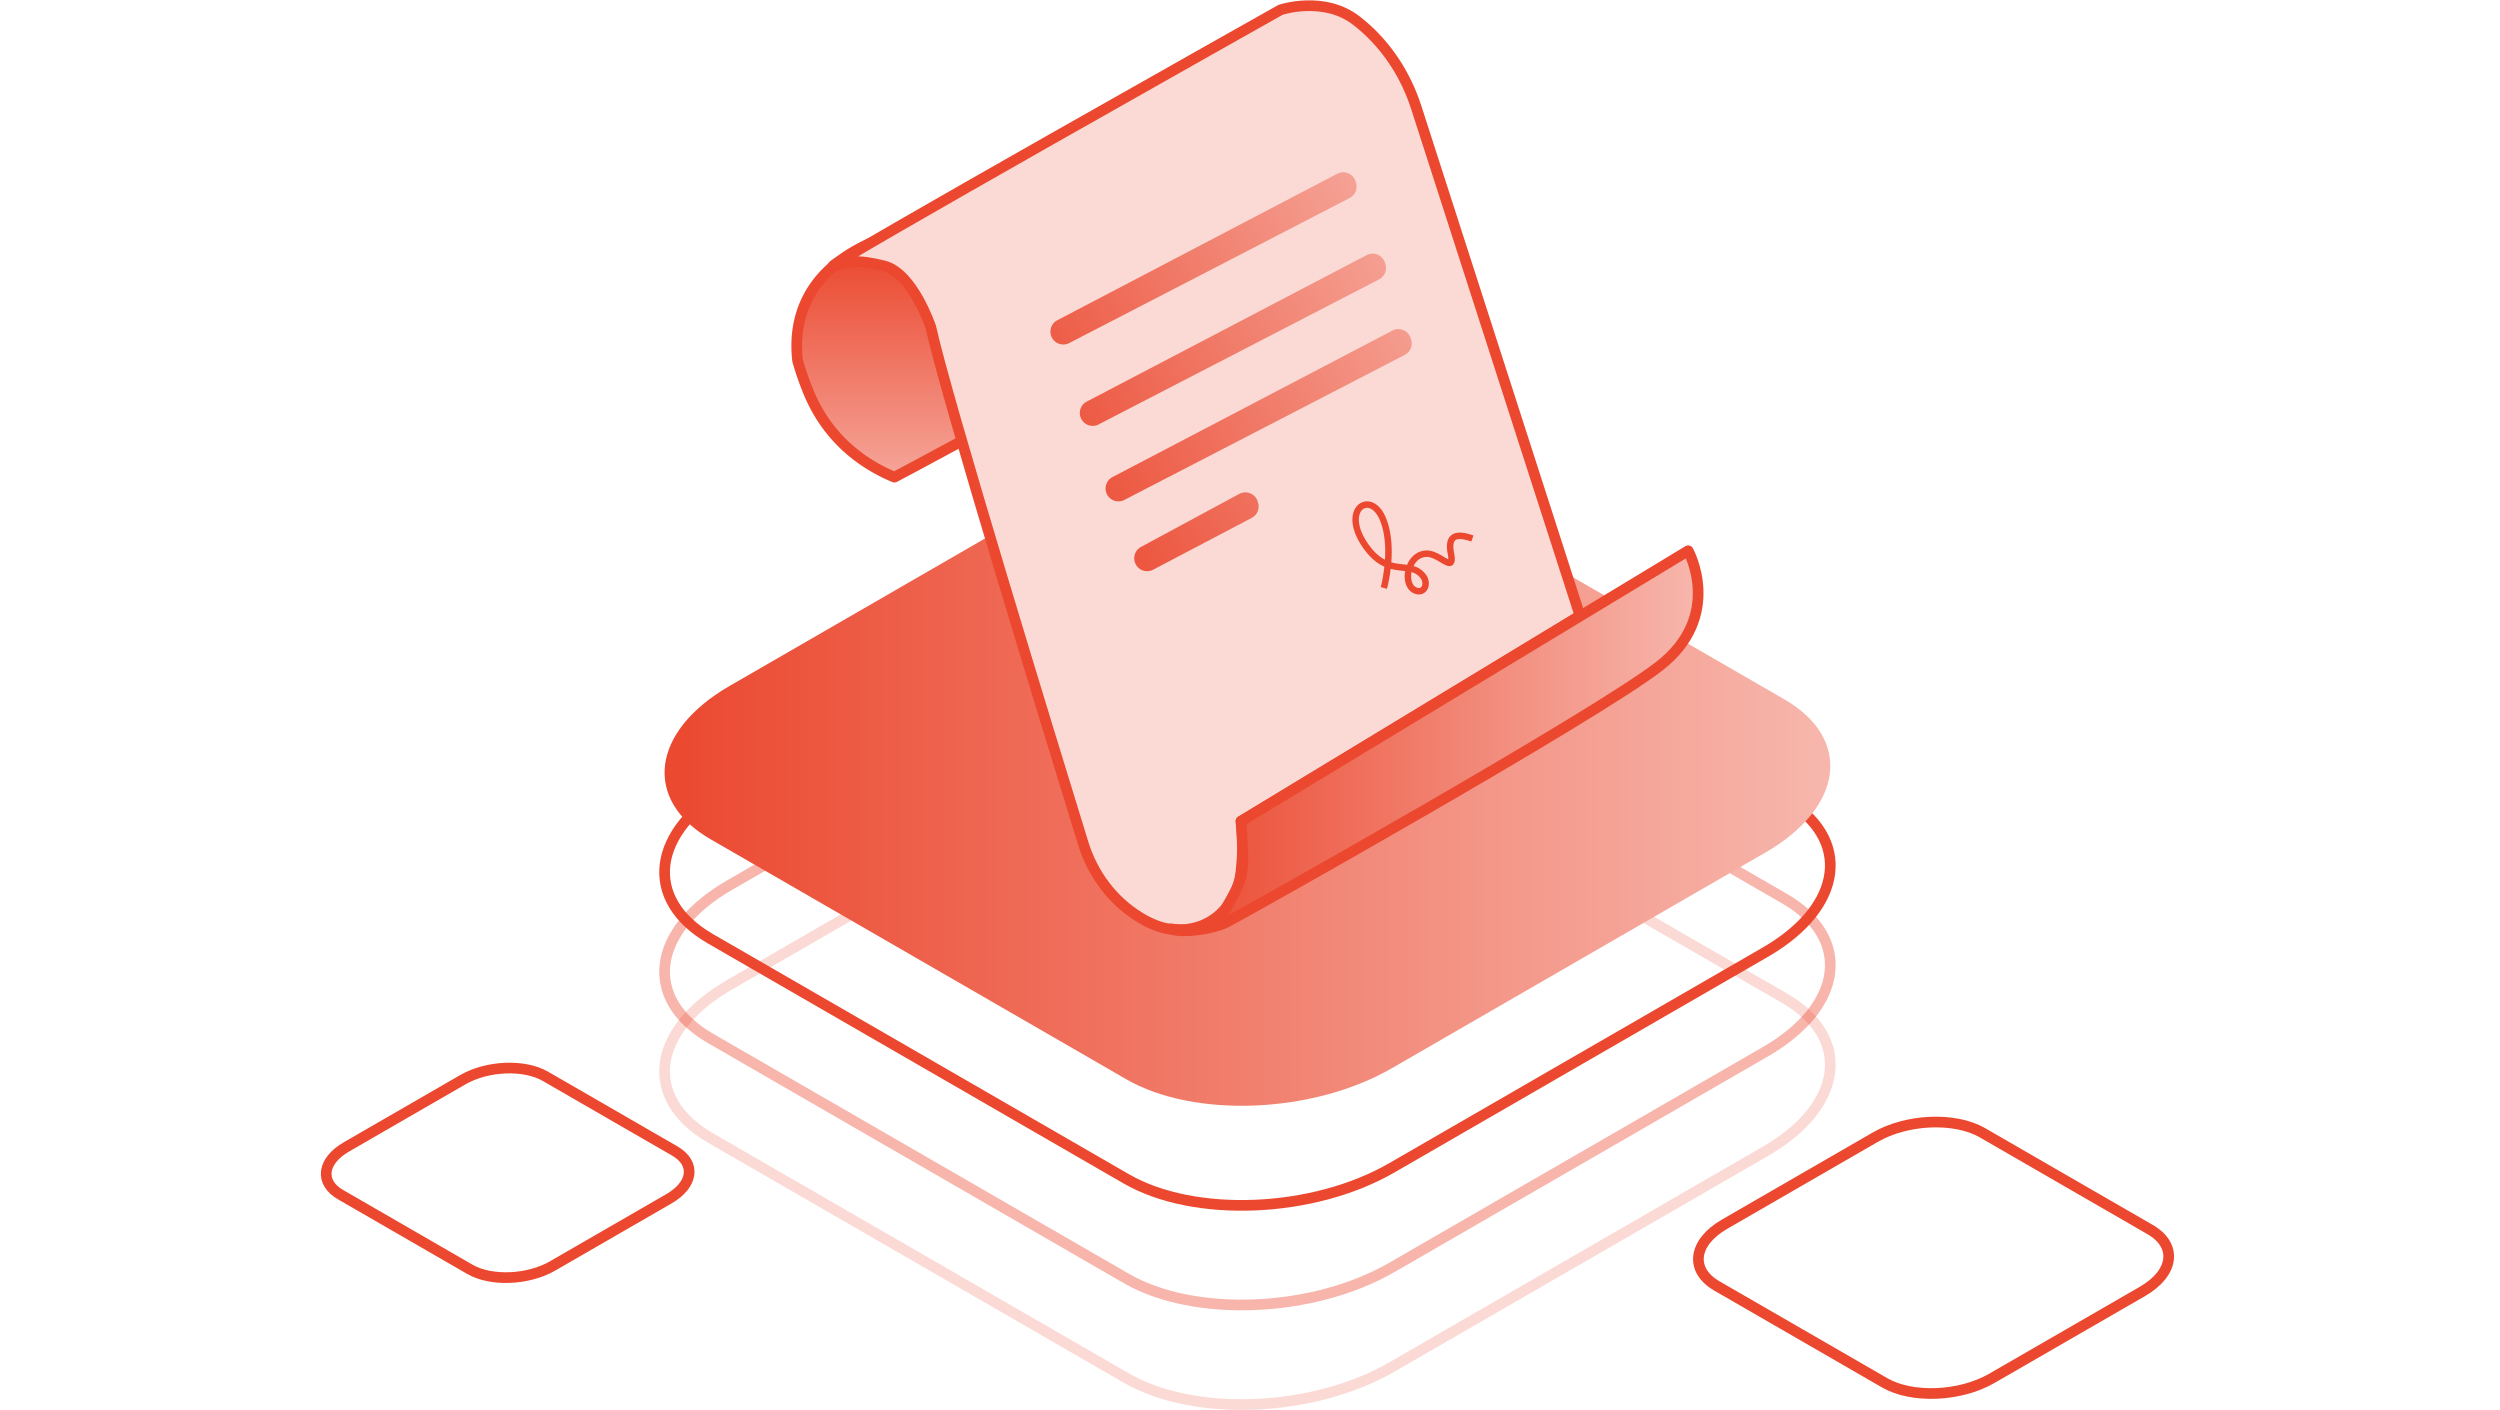
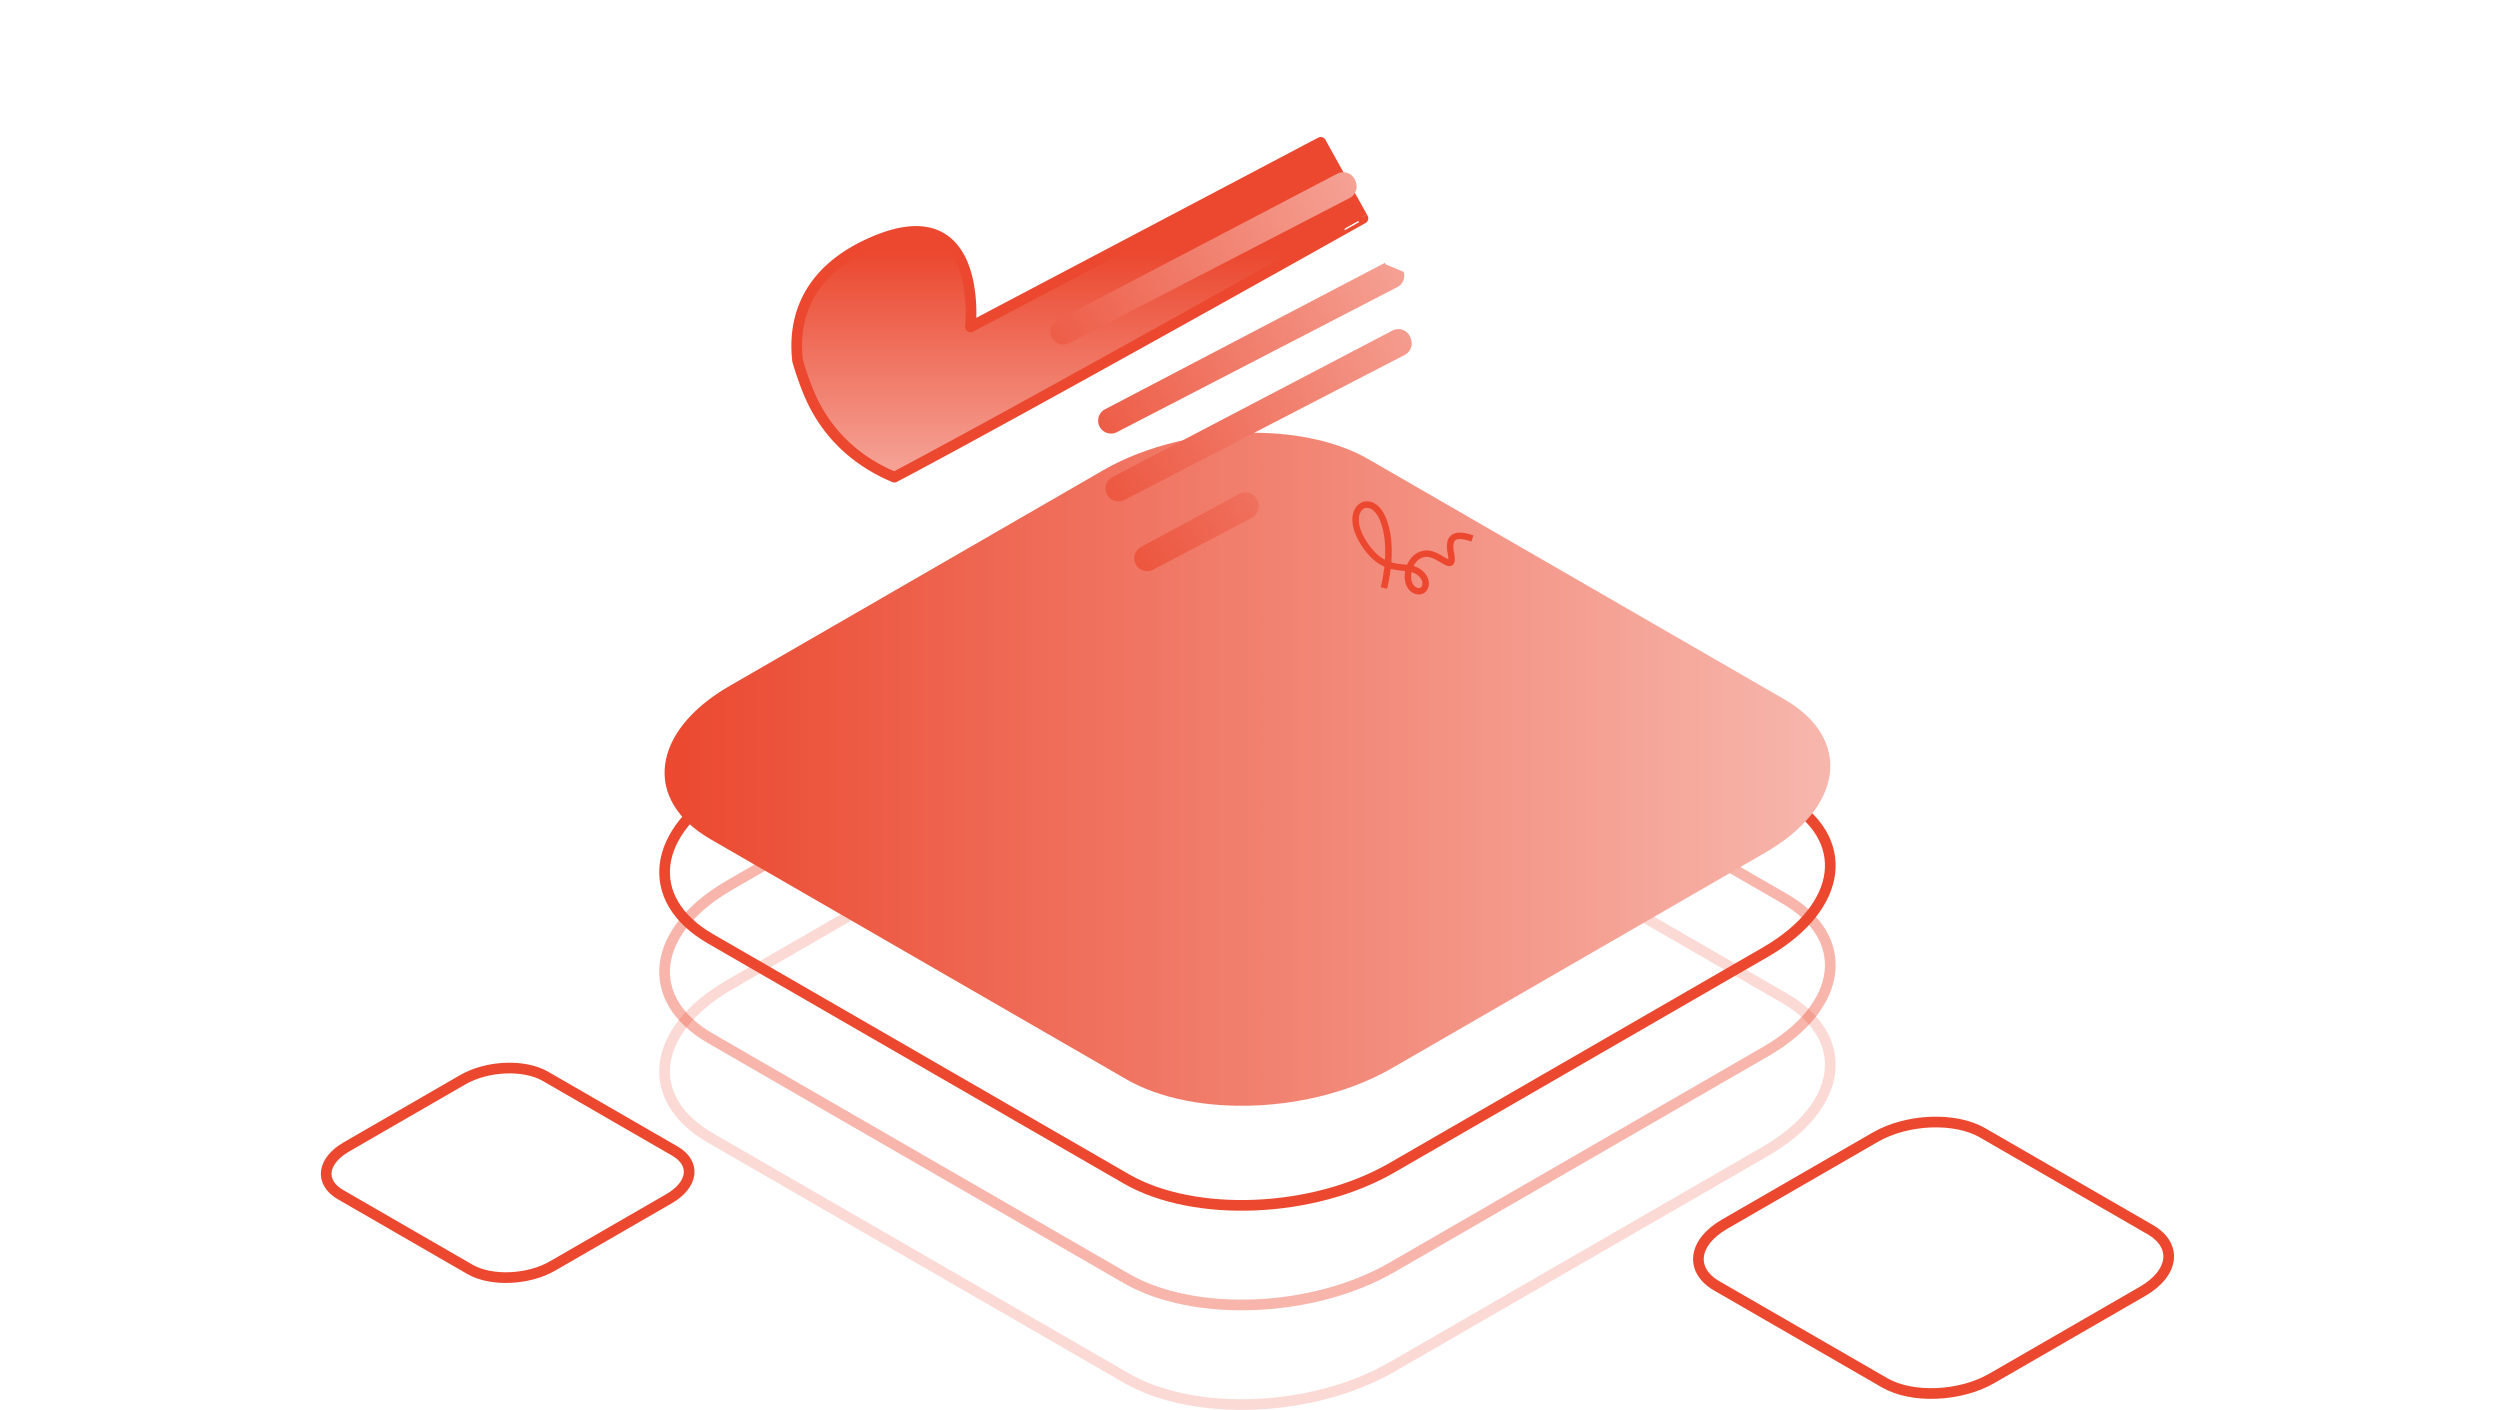
<svg xmlns="http://www.w3.org/2000/svg" width="234" height="132" fill="none">
  <path d="M176.407 129.433l-15.701-9.065c-2.569-1.483-2.248-4.074.719-5.786l14.107-8.144c2.966-1.713 7.453-1.898 10.021-.415l15.702 9.065c2.569 1.483 2.247 4.074-.72 5.786l-14.108 8.144c-2.964 1.712-7.451 1.898-10.02.415zM43.99 118.813l-12.12-6.997c-1.982-1.145-1.734-3.145.556-4.466l10.888-6.287c2.29-1.322 5.753-1.466 7.735-.321l12.12 6.997c1.981 1.145 1.733 3.144-.556 4.466l-10.888 6.286c-2.289 1.324-5.753 1.466-7.735.322zm59.265-65.474l-34.969 20.19c-7.351 4.243-8.15 10.666-1.784 14.342l38.923 22.471c6.368 3.676 17.488 3.215 24.842-1.029l34.967-20.19c7.353-4.244 8.152-10.666 1.784-14.342L128.096 52.31c-2.885-1.665-6.745-2.481-10.789-2.481-4.882 0-10.031 1.19-14.052 3.51z" stroke="#EB482F" stroke-miterlimit="10" stroke-linecap="round" stroke-linejoin="round" />
  <path opacity=".4" d="M103.255 62.66L68.286 82.85c-7.351 4.245-8.15 10.667-1.784 14.343l38.923 22.471c6.368 3.676 17.488 3.215 24.842-1.029l34.967-20.19c7.353-4.244 8.152-10.666 1.784-14.342l-38.922-22.472c-2.885-1.665-6.745-2.481-10.789-2.481-4.882 0-10.031 1.19-14.052 3.51z" stroke="#EB482F" stroke-miterlimit="10" stroke-linecap="round" stroke-linejoin="round" />
  <path opacity=".2" d="M103.255 71.983l-34.969 20.19c-7.351 4.243-8.15 10.666-1.784 14.342l38.923 22.471c6.368 3.676 17.488 3.215 24.842-1.029l34.967-20.19c7.353-4.244 8.152-10.666 1.784-14.342l-38.922-22.472c-2.885-1.665-6.745-2.481-10.789-2.481-4.882 0-10.031 1.19-14.052 3.51z" stroke="#EB482F" stroke-miterlimit="10" stroke-linecap="round" stroke-linejoin="round" />
  <path d="M68.286 64.206c-7.351 4.245-8.15 10.667-1.784 14.343l38.923 22.472c6.368 3.675 17.488 3.214 24.842-1.03l34.967-20.19c7.353-4.244 8.152-10.666 1.784-14.342l-38.922-22.472c-2.885-1.665-6.745-2.481-10.789-2.481-4.882 0-10.031 1.189-14.052 3.51l-34.969 20.19z" fill="url(#paint0_linear)" />
  <path d="M75.62 36.56a28.373 28.373 0 01-.961-2.78 11.4 11.4 0 01-.075-.916c-.137-3.331 1.08-7.416 6.717-10.026 10.636-4.928 9.591 7.202 9.538 7.762l32.782-17.275 3.95 7.112S96.23 38.057 83.719 44.662c-2.805-1.167-6.255-3.49-8.1-8.102z" fill="url(#paint1_linear)" stroke="#EB482F" stroke-miterlimit="10" stroke-linecap="round" stroke-linejoin="round" />
-   <path d="M119.869.916s4.05-1.35 7.088 1.013c.151.118.3.237.446.359 2.438 2.034 4.193 4.769 5.165 7.79l15.318 47.549-31.732 19.242s.34 1.687 0 4.725c-.336 3.038-2.699 5.739-6.412 5.402-1.062-.096-2.123-.552-3.097-1.151-2.544-1.567-4.378-4.063-5.26-6.918-3.08-9.983-12.842-41.78-14.26-48.304 0 0-1.688-5.063-4.388-5.739-2.702-.675-3.375-.337-4.727 0-1.35.337 41.859-23.968 41.859-23.968z" fill="#FBDAD5" stroke="#EB482F" stroke-miterlimit="10" stroke-linecap="round" stroke-linejoin="round" />
-   <path d="M158.012 51.55s3.376 6.077-2.7 10.802c-6.077 4.726-39.157 23.292-40.507 23.967-1.35.675-4.052 1.012-5.063.675-1.012-.337 3.286 1.097 5.018-1.983 1.733-3.08 1.733-3.08 1.395-8.143l41.857-25.318z" fill="url(#paint2_linear)" stroke="#EB482F" stroke-miterlimit="10" stroke-linecap="round" stroke-linejoin="round" />
  <path d="M126.925 17.114l-.041-.136a1.21 1.21 0 00-1.715-.719L98.97 29.97a1.206 1.206 0 001.114 2.14l26.241-13.574c.516-.266.771-.864.6-1.42z" fill="url(#paint3_linear)" />
-   <path d="M129.676 24.732l-.042-.136a1.209 1.209 0 00-1.714-.719l-26.199 13.709a1.206 1.206 0 001.113 2.14l26.242-13.573c.517-.266.77-.864.6-1.421z" fill="url(#paint4_linear)" />
+   <path d="M129.676 24.732l-.042-.136l-26.199 13.709a1.206 1.206 0 001.113 2.14l26.242-13.573c.517-.266.77-.864.6-1.421z" fill="url(#paint4_linear)" />
  <path d="M132.085 31.797l-.042-.136a1.209 1.209 0 00-1.714-.719l-26.199 13.71a1.206 1.206 0 001.113 2.14l26.242-13.574c.516-.267.77-.864.6-1.42z" fill="url(#paint5_linear)" />
  <path d="M117.757 47.055l-.033-.112a1.211 1.211 0 00-1.732-.712l-9.194 4.96c-.5.27-.744.849-.587 1.395a1.207 1.207 0 001.722.739l9.23-4.85c.514-.27.763-.867.594-1.42z" fill="url(#paint6_linear)" />
  <path d="M132.813 55.642c-.122 0-.249-.021-.379-.066-.728-.25-1.095-1.117-.908-2.124l-.245-.027a7.208 7.208 0 01-1.114-.181c-.126 1.052-.327 1.8-.345 1.87l-.585-.161c.006-.016.218-.81.339-1.915-.677-.299-1.395-.852-2.113-1.939-.885-1.335-1.118-2.642-.623-3.496.262-.453.71-.707 1.198-.674.679.044 1.288.595 1.672 1.513.561 1.34.615 2.91.517 4.189.389.115.763.155 1.121.194.117.012.237.025.355.04.33-.784 1.028-1.421 2.043-1.334.525.07 1.008.356 1.395.586.136.082.31.184.425.234a2.707 2.707 0 00-.062-.522c-.16-.83-.056-1.391.314-1.712.526-.455 1.398-.24 2.096 0l-.197.572c-.778-.267-1.284-.305-1.504-.115-.187.164-.227.559-.116 1.142.11.57.124.99-.156 1.187-.304.212-.658.001-1.11-.266-.34-.201-.764-.453-1.152-.504-.679-.06-1.126.355-1.369.852.429.124.835.352 1.173.825.325.456.346 1.075.048 1.475a.876.876 0 01-.718.357zm-.693-2.085c-.111.602.026 1.28.511 1.447.187.066.327.037.414-.082.124-.165.136-.494-.054-.761a1.487 1.487 0 00-.871-.604zm-4.164-6.025c-.241 0-.456.135-.594.375-.292.502-.286 1.518.602 2.86.571.861 1.129 1.343 1.666 1.624.073-1.17.007-2.553-.48-3.715-.288-.688-.72-1.114-1.153-1.142-.015-.002-.027-.002-.041-.002z" fill="#EB482F" />
  <defs>
    <linearGradient id="paint0_linear" x1="62.204" y1="72.004" x2="171.317" y2="72.004" gradientUnits="userSpaceOnUse">
      <stop stop-color="#EB482F" />
      <stop offset=".994" stop-color="#F7B6AC" />
    </linearGradient>
    <linearGradient id="paint1_linear" x1="101.074" y1="23.668" x2="101.074" y2="48.517" gradientUnits="userSpaceOnUse">
      <stop stop-color="#EB482F" />
      <stop offset=".994" stop-color="#F7B6AC" />
    </linearGradient>
    <linearGradient id="paint2_linear" x1="109.589" y1="69.339" x2="158.947" y2="69.339" gradientUnits="userSpaceOnUse">
      <stop stop-color="#EB482F" />
      <stop offset=".994" stop-color="#F7B6AC" />
    </linearGradient>
    <linearGradient id="paint3_linear" x1="90.049" y1="36.948" x2="135.169" y2="11.601" gradientUnits="userSpaceOnUse">
      <stop stop-color="#EB482F" />
      <stop offset=".994" stop-color="#F7B6AC" />
    </linearGradient>
    <linearGradient id="paint4_linear" x1="93.961" y1="43.913" x2="139.082" y2="18.566" gradientUnits="userSpaceOnUse">
      <stop stop-color="#EB482F" />
      <stop offset=".994" stop-color="#F7B6AC" />
    </linearGradient>
    <linearGradient id="paint5_linear" x1="97.556" y1="50.311" x2="142.676" y2="24.965" gradientUnits="userSpaceOnUse">
      <stop stop-color="#EB482F" />
      <stop offset=".994" stop-color="#F7B6AC" />
    </linearGradient>
    <linearGradient id="paint6_linear" x1="100.812" y1="56.108" x2="145.932" y2="30.761" gradientUnits="userSpaceOnUse">
      <stop stop-color="#EB482F" />
      <stop offset=".994" stop-color="#F7B6AC" />
    </linearGradient>
  </defs>
</svg>